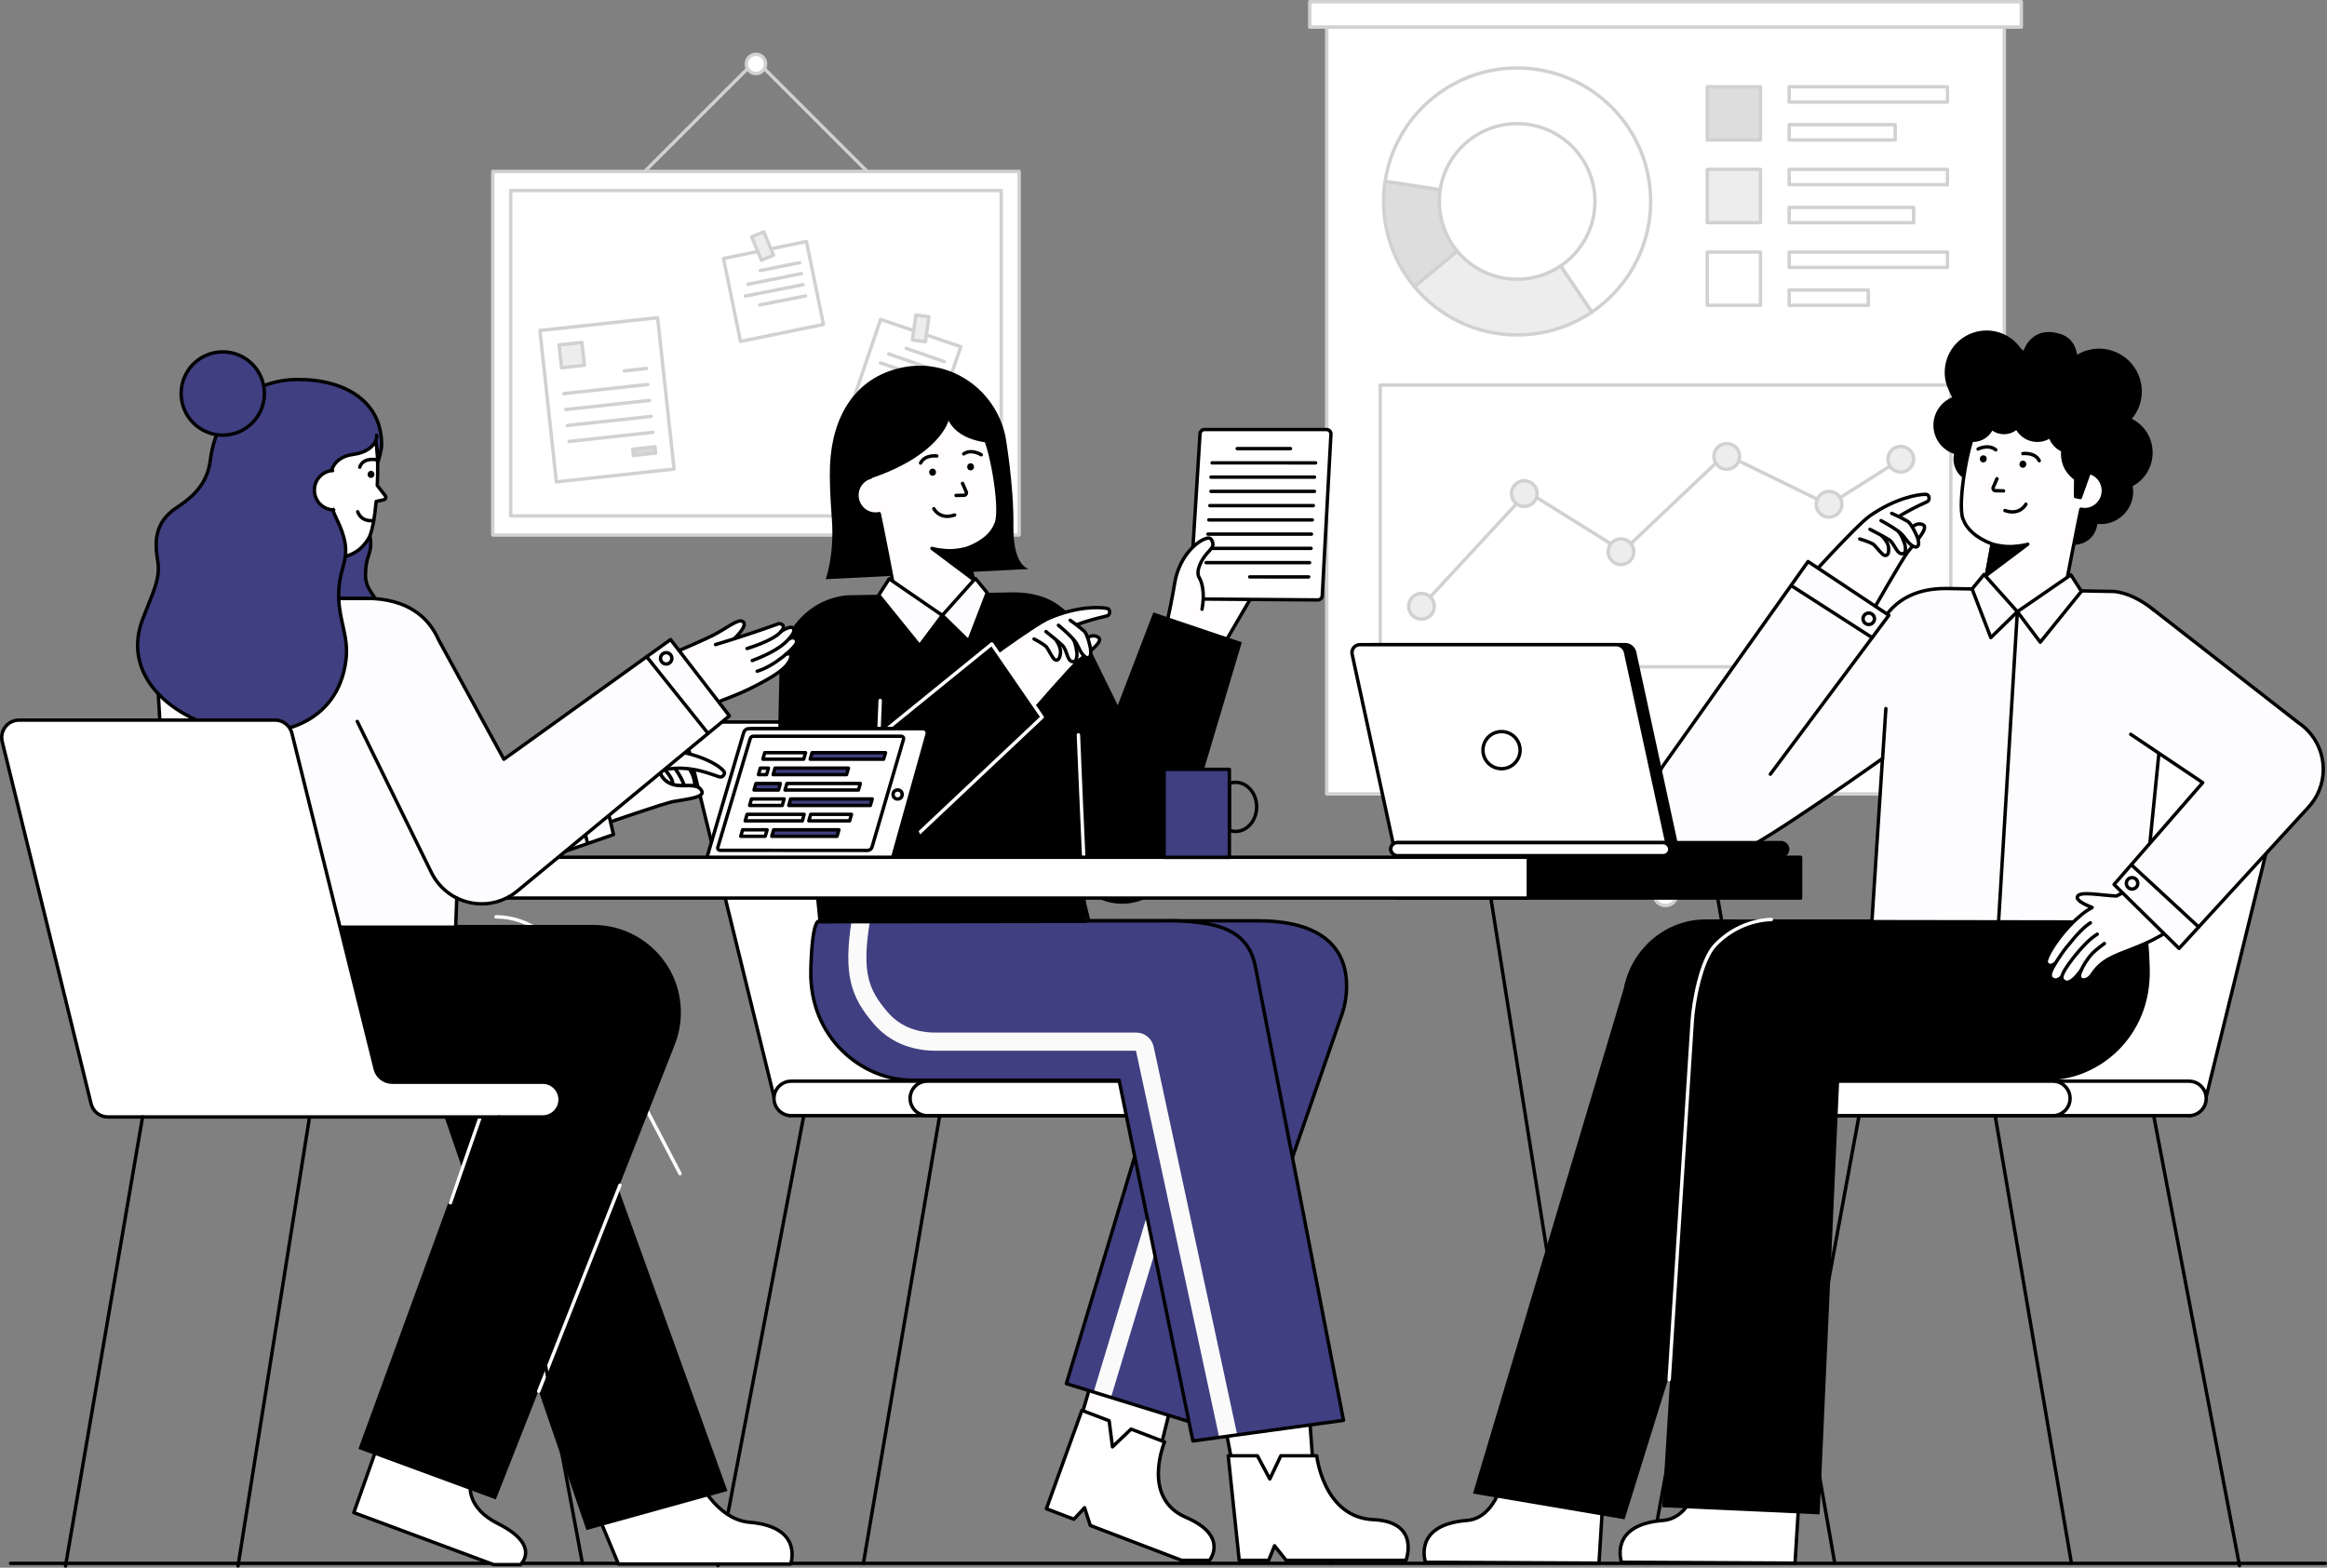
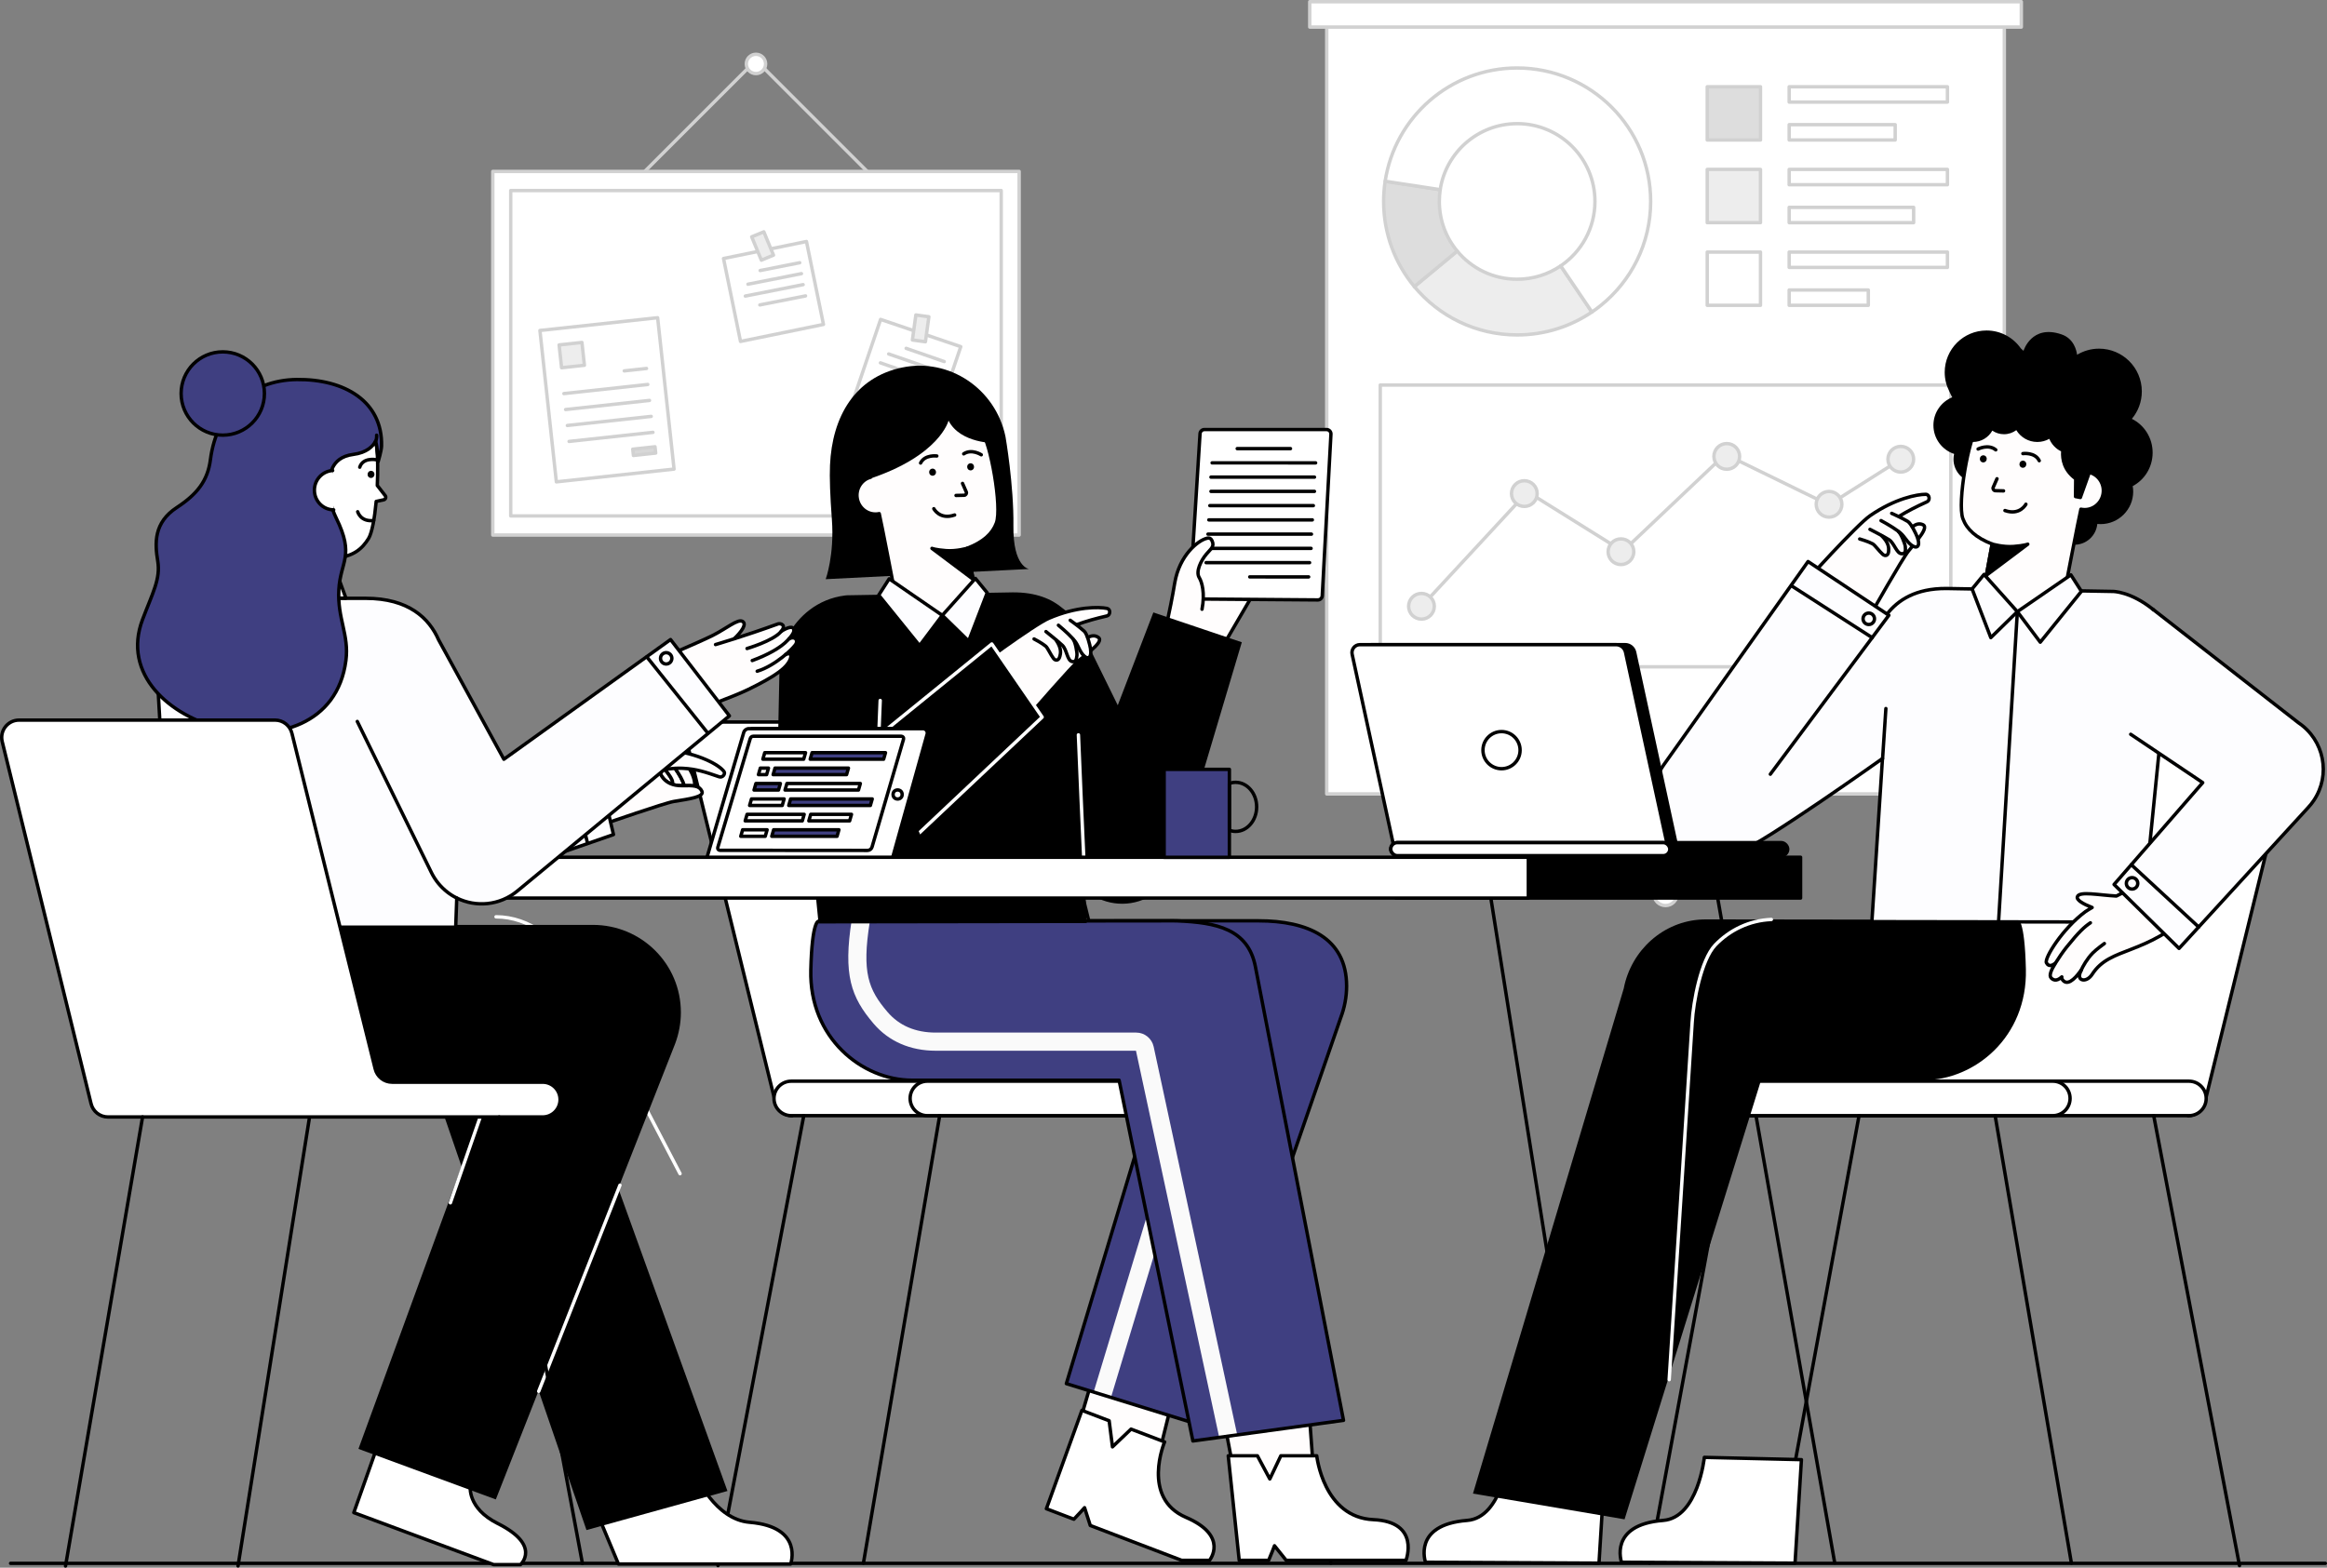
<svg xmlns="http://www.w3.org/2000/svg" id="Layer_2" data-name="Layer 2" viewBox="0 0 1025.744 691.221" style="width: 100%; height: 100%;">
  <rect x="0" y="0" width="1025.744" height="691.221" fill="#808080" stroke="none" />
  <g id="Layer_1-2" data-name="Layer 1">
    <g>
      <g>
        <rect id="a_12_a" x="584.824" y="10.199" width="298.689" height="339.853" fill="#fff" stroke="#d1d1d1" stroke-linecap="round" stroke-linejoin="round" stroke-width="1.5" />
        <rect id="a_12_a-2" data-name="a_12_a" x="577.336" y=".75" width="313.665" height="11.18" fill="#fff" stroke="#d1d1d1" stroke-linecap="round" stroke-linejoin="round" stroke-width="1.5" />
        <line id="a_12_st" x1="734.169" y1="350.052" x2="734.169" y2="394.145" fill="#fff" stroke="#d1d1d1" stroke-linecap="round" stroke-linejoin="round" stroke-width="1.5" />
        <circle id="a_12_a-3" data-name="a_12_a" cx="734.169" cy="394.145" r="5.125" fill="#fff" stroke="#d1d1d1" stroke-linecap="round" stroke-linejoin="round" stroke-width="1.5" />
        <g id="a_12_gr">
          <path id="a_12_gr_bl" d="m701.718,137.571c-9.409,6.383-20.757,10.101-32.97,10.101-18.23,0-34.521-8.294-45.307-21.31l18.901-15.661c6.293,7.588,15.786,12.414,26.406,12.414,7.117,0,13.736-2.174,19.213-5.892l13.757,20.348Z" fill="#ededed" stroke="#d1d1d1" stroke-linecap="round" stroke-linejoin="round" stroke-width="1.5" />
          <path id="a_12_gr_a" d="m642.342,110.702l-18.901,15.661c-8.454-10.184-13.535-23.27-13.535-37.546,0-3.026.228-6.003.672-8.903l24.267,3.718c-.256,1.689-.388,3.42-.388,5.186,0,8.322,2.956,15.952,7.886,21.885Z" fill="#ddd" stroke="#d1d1d1" stroke-linecap="round" stroke-linejoin="round" stroke-width="1.5" />
          <path d="m727.61,88.817c0,9.27-2.15,18.05-5.97,25.84-3.82,7.8-9.31,14.63-16.01,20.02-1.26,1.02-2.56,1.99-3.9,2.89h-.01l-13.76-20.34c.05-.02.09-.06.13-.09,9.04-6.18,14.96-16.55,14.96-28.32,0-9.47-3.84-18.05-10.04-24.25-6.21-6.21-14.79-10.05-24.26-10.05v.01c-17.17,0-31.4,12.63-33.91,29.1l-24.26-3.71c4.29-28.28,28.7-49.94,58.17-49.94,32.51,0,58.86,26.34,58.86,58.84Z" fill="#fff" stroke="#d1d1d1" stroke-linecap="round" stroke-linejoin="round" stroke-width="1.5" />
        </g>
        <rect id="a_12_a-4" data-name="a_12_a" x="752.55" y="38.254" width="23.474" height="23.474" fill="#ddd" stroke="#d1d1d1" stroke-linecap="round" stroke-linejoin="round" stroke-width="1.5" />
        <rect id="a_12_a-5" data-name="a_12_a" x="752.55" y="74.699" width="23.474" height="23.474" fill="#ededed" stroke="#d1d1d1" stroke-linecap="round" stroke-linejoin="round" stroke-width="1.5" />
        <rect id="a_12_bl" x="752.55" y="111.144" width="23.474" height="23.474" fill="#fff" stroke="#d1d1d1" stroke-linecap="round" stroke-linejoin="round" stroke-width="1.5" />
        <rect id="a_12_a-6" data-name="a_12_a" x="788.67" y="38.254" width="69.762" height="6.754" fill="#fff" stroke="#d1d1d1" stroke-linecap="round" stroke-linejoin="round" stroke-width="1.5" />
        <rect id="a_12_a-7" data-name="a_12_a" x="788.67" y="54.974" width="46.734" height="6.754" fill="#fff" stroke="#d1d1d1" stroke-linecap="round" stroke-linejoin="round" stroke-width="1.5" />
        <rect id="a_12_a-8" data-name="a_12_a" x="788.67" y="74.699" width="69.762" height="6.754" fill="#fff" stroke="#d1d1d1" stroke-linecap="round" stroke-linejoin="round" stroke-width="1.5" />
        <rect id="a_12_a-9" data-name="a_12_a" x="788.67" y="91.419" width="54.861" height="6.754" fill="#fff" stroke="#d1d1d1" stroke-linecap="round" stroke-linejoin="round" stroke-width="1.5" />
        <rect id="a_12_a-10" data-name="a_12_a" x="788.67" y="111.144" width="69.762" height="6.754" fill="#fff" stroke="#d1d1d1" stroke-linecap="round" stroke-linejoin="round" stroke-width="1.5" />
        <rect id="a_12_a-11" data-name="a_12_a" x="788.67" y="127.864" width="34.881" height="6.754" fill="#fff" stroke="#d1d1d1" stroke-linecap="round" stroke-linejoin="round" stroke-width="1.5" />
        <rect id="a_12_a-12" data-name="a_12_a" x="608.417" y="169.763" width="251.504" height="124.255" fill="#fff" stroke="#d1d1d1" stroke-linecap="round" stroke-linejoin="round" stroke-width="1.5" />
        <g id="a_12_gr-2" data-name="a_12_gr">
          <polyline id="a_12_gr_st" points="837.869 202.484 806.15 222.6 760.445 200.298 715.341 243.056 673.348 216.857 626.584 267.371" fill="#fff" stroke="#d1d1d1" stroke-linecap="round" stroke-linejoin="round" stroke-width="1.5" />
          <circle id="a_12_gr_a-2" data-name="a_12_gr_a" cx="626.584" cy="267.316" r="5.663" fill="#ededed" stroke="#d1d1d1" stroke-linecap="round" stroke-linejoin="round" stroke-width="1.5" />
          <circle id="a_12_gr_a-3" data-name="a_12_gr_a" cx="671.923" cy="217.626" r="5.663" fill="#ededed" stroke="#d1d1d1" stroke-linecap="round" stroke-linejoin="round" stroke-width="1.5" />
          <circle id="a_12_gr_a-4" data-name="a_12_gr_a" cx="714.52" cy="243.26" r="5.663" fill="#ededed" stroke="#d1d1d1" stroke-linecap="round" stroke-linejoin="round" stroke-width="1.5" />
          <circle id="a_12_gr_a-5" data-name="a_12_gr_a" cx="761.157" cy="201.24" r="5.663" fill="#ededed" stroke="#d1d1d1" stroke-linecap="round" stroke-linejoin="round" stroke-width="1.5" />
          <circle id="a_12_gr_a-6" data-name="a_12_gr_a" cx="806.244" cy="222.347" r="5.663" fill="#ededed" stroke="#d1d1d1" stroke-linecap="round" stroke-linejoin="round" stroke-width="1.5" />
          <circle id="a_12_gr_a-7" data-name="a_12_gr_a" cx="837.869" cy="202.484" r="5.663" fill="#ededed" stroke="#d1d1d1" stroke-linecap="round" stroke-linejoin="round" stroke-width="1.5" />
        </g>
      </g>
      <g>
        <polyline points="387.371 80.689 333.229 26.547 279.087 80.689" fill="none" stroke="#d1d1d1" stroke-linecap="round" stroke-linejoin="round" stroke-width="1.5" />
        <rect x="217.227" y="75.584" width="232.005" height="160.321" transform="translate(666.459 311.489) rotate(-180)" fill="#fff" stroke="#d1d1d1" stroke-linecap="round" stroke-linejoin="round" stroke-width="1.5" />
        <rect x="225.127" y="84.013" width="216.205" height="143.463" transform="translate(666.459 311.489) rotate(-180)" fill="#fff" stroke="#d1d1d1" stroke-linecap="round" stroke-linejoin="round" stroke-width="1.5" />
        <g>
          <rect x="322.294" y="109.847" width="37.324" height="37.324" transform="translate(700.766 185.973) rotate(168.422)" fill="#fff" stroke="#d1d1d1" stroke-linecap="round" stroke-linejoin="round" stroke-width="1.5" />
          <g>
            <line x1="352.518" y1="115.837" x2="335.082" y2="119.282" stroke="#d1d1d1" stroke-linecap="round" stroke-linejoin="round" stroke-width="1.5" />
            <line x1="353.281" y1="120.654" x2="329.7" y2="125.313" stroke="#d1d1d1" stroke-linecap="round" stroke-linejoin="round" stroke-width="1.5" />
            <line x1="354.02" y1="125.503" x2="328.533" y2="130.538" stroke="#d1d1d1" stroke-linecap="round" stroke-linejoin="round" stroke-width="1.5" />
            <line x1="355.088" y1="130.47" x2="334.941" y2="134.45" stroke="#d1d1d1" stroke-linecap="round" stroke-linejoin="round" stroke-width="1.5" />
          </g>
          <rect x="333.261" y="102.89" width="5.786" height="11.135" transform="translate(688.23 80.102) rotate(157.513)" fill="#ededed" stroke="#d1d1d1" stroke-linecap="round" stroke-linejoin="round" stroke-width="1.5" />
        </g>
        <g>
          <rect x="381.171" y="145.851" width="37.324" height="37.324" transform="translate(725.449 448.95) rotate(-161.226)" fill="#fff" stroke="#d1d1d1" stroke-linecap="round" stroke-linejoin="round" stroke-width="1.5" />
          <g>
            <line x1="416.213" y1="159.419" x2="399.427" y2="153.582" stroke="#d1d1d1" stroke-linecap="round" stroke-linejoin="round" stroke-width="1.5" />
            <line x1="414.438" y1="163.962" x2="391.734" y2="156.067" stroke="#d1d1d1" stroke-linecap="round" stroke-linejoin="round" stroke-width="1.5" />
            <line x1="412.626" y1="168.52" x2="388.088" y2="159.986" stroke="#d1d1d1" stroke-linecap="round" stroke-linejoin="round" stroke-width="1.5" />
            <line x1="411.037" y1="173.345" x2="391.64" y2="166.6" stroke="#d1d1d1" stroke-linecap="round" stroke-linejoin="round" stroke-width="1.5" />
          </g>
          <rect x="402.928" y="139.215" width="5.786" height="11.135" transform="translate(788.012 343.735) rotate(-172.135)" fill="#ededed" stroke="#d1d1d1" stroke-linecap="round" stroke-linejoin="round" stroke-width="1.5" />
        </g>
        <g>
          <rect x="241.469" y="142.704" width="52.19" height="67.134" transform="translate(552.577 322.661) rotate(173.809)" fill="#fff" stroke="#d1d1d1" stroke-linecap="round" stroke-linejoin="round" stroke-width="1.5" />
          <line x1="284.988" y1="162.465" x2="275.173" y2="163.529" fill="#fff" stroke="#d1d1d1" stroke-linecap="round" stroke-linejoin="round" stroke-width="1.5" />
          <line x1="285.535" y1="169.522" x2="248.565" y2="173.533" fill="#fff" stroke="#d1d1d1" stroke-linecap="round" stroke-linejoin="round" stroke-width="1.5" />
          <line x1="286.298" y1="176.556" x2="249.328" y2="180.567" fill="#fff" stroke="#d1d1d1" stroke-linecap="round" stroke-linejoin="round" stroke-width="1.5" />
          <line x1="287.061" y1="183.591" x2="250.091" y2="187.601" fill="#fff" stroke="#d1d1d1" stroke-linecap="round" stroke-linejoin="round" stroke-width="1.5" />
          <line x1="287.824" y1="190.625" x2="250.854" y2="194.635" fill="#fff" stroke="#d1d1d1" stroke-linecap="round" stroke-linejoin="round" stroke-width="1.5" />
          <rect x="246.972" y="151.504" width="10.119" height="10.119" transform="translate(519.478 285.036) rotate(173.809)" fill="#ededed" stroke="#d1d1d1" stroke-linecap="round" stroke-linejoin="round" stroke-width="1.5" />
          <rect x="279.039" y="197.505" width="9.873" height="2.797" transform="translate(587.744 366.024) rotate(173.809)" fill="#d8d8d8" stroke="#d1d1d1" stroke-linecap="round" stroke-linejoin="round" stroke-width="1.5" />
        </g>
        <circle cx="333.229" cy="28.186" r="4.254" fill="#fff" stroke="#d1d1d1" stroke-linecap="round" stroke-linejoin="round" stroke-width="1.5" />
      </g>
      <g>
        <line x1="550.243" y1="491.911" x2="586.631" y2="689.205" fill="#fff" stroke="#000" stroke-linecap="round" stroke-linejoin="round" stroke-width="1.5" />
        <line x1="4.673" y1="689.299" x2="1024.994" y2="689.299" fill="none" stroke="#000" stroke-linecap="round" stroke-linejoin="round" stroke-width="1.5" />
        <line x1="757.278" y1="396.667" x2="808.741" y2="689.094" fill="none" stroke="#000" stroke-linecap="round" stroke-linejoin="round" stroke-width="1.5" />
        <path d="m503.412,476.705c-3.537,0-6.606-2.438-7.406-5.883l-36.371-146.596c-.8-3.445-3.87-5.883-7.406-5.883h-141.902c-4.89,0-8.508,4.549-7.409,9.313l38.853,158.362c.796,3.45,3.868,5.894,7.409,5.894" fill="#fff" stroke="#000" stroke-linecap="round" stroke-linejoin="round" stroke-width="1.5" />
        <path d="m348.783,476.705h210.469c4.199,0,7.603,3.404,7.603,7.603,0,4.199-3.404,7.603-7.603,7.603h-.397s-209.676,0-209.676,0h-.396c-4.199,0-7.604-3.404-7.604-7.603,0-4.199,3.404-7.603,7.604-7.603Z" fill="#fff" stroke="#000" stroke-linecap="round" stroke-linejoin="round" stroke-width="1.5" />
        <path d="m408.783,476.705h150.469c4.199,0,7.603,3.404,7.603,7.603,0,4.199-3.404,7.603-7.603,7.603h-.397s-149.676,0-149.676,0h-.396c-4.199,0-7.604-3.404-7.604-7.603,0-4.199,3.404-7.603,7.604-7.603Z" fill="#fff" stroke="#000" stroke-linecap="round" stroke-linejoin="round" stroke-width="1.5" />
        <line x1="354.312" y1="491.911" x2="316.493" y2="690.291" fill="#fff" stroke="#000" stroke-linecap="round" stroke-linejoin="round" stroke-width="1.5" />
        <g>
          <polygon id="sk" points="575.573 602.104 579.79 659.496 545.877 659.496 535.316 603.806 575.573 602.104" fill="#fffdfd" stroke="#000" stroke-linecap="round" stroke-linejoin="round" stroke-width="1.5" />
          <polygon id="sk-2" data-name="sk" points="482.92 603.147 473.051 636.8 508.268 651.669 518.138 611.816 482.92 603.147" fill="#fffdfd" stroke="#000" stroke-linecap="round" stroke-linejoin="round" stroke-width="1.5" />
          <path id="b" d="m546.241,687.971h12.98c1.259-2.91,2.582-6.431,2.582-6.431l5.145,6.431h52.813s6.512-17.017-14.356-17.936c-22.055-.971-24.983-28.164-24.983-28.164h-15.828s-4.856,10.228-4.856,10.228l-5.473-10.228h-12.855s4.83,46.1,4.83,46.1Z" fill="#fff" stroke="#000" stroke-linecap="round" stroke-linejoin="round" stroke-width="1.5" />
          <path id="b-2" data-name="b" d="m470.051,610.061l40.269-133.779h-75.632c-22.171,0-40.136-17.975-40.136-40.146s17.965-30.136,40.136-30.136h120.109c21.415,0,38.789,7.365,38.789,28.789,0,4.816-.94,9.564-2.548,13.818l-62.088,179.697-58.899-18.244Z" fill="#3f3f81" />
          <polygon id="st" points="489.828 615.78 528.279 488.634 520.584 486.444 482.134 613.591 489.828 615.78" fill="#fafafa" />
          <path id="st-2" data-name="st" d="m470.051,610.061l40.269-133.779h-75.632c-22.171,0-40.136-17.975-40.136-40.146s17.965-30.136,40.136-30.136h120.109c21.415,0,38.789,7.365,38.789,28.789,0,4.816-.94,9.564-2.548,13.818l-62.088,179.697-58.899-18.244Z" fill="none" stroke="#000" stroke-linecap="round" stroke-linejoin="round" stroke-width="1.5" />
          <path id="b-3" data-name="b" d="m525.829,635.347l-32.534-159.066h-91.232c-22.171,0-45.361-18.766-44.653-48.573.526-22.155,3.428-21.535,3.428-21.535l156.576-.174c.531,0,1.06.011,1.586.032,17.032.696,31.162,3.475,34.383,20.215l38.835,200.006-66.388,9.094Z" fill="#3f3f81" />
          <path id="st-3" data-name="st" d="m537.484,634.019l7.836-1.611-36.785-170.918c-.775-3.613-3.991-6.211-7.652-6.211h-88.404c-8.954,0-16.112-3.062-21.275-9.1-8.509-9.951-11.3-17.489-7.858-39.384l-7.903-1.242c-3.81,24.243-.372,34.068,9.682,45.825,6.657,7.785,16.117,11.9,27.355,11.9h88.257s36.748,170.741,36.748,170.741Z" fill="#fafafa" />
          <path id="st-4" data-name="st" d="m525.829,635.347l-32.534-159.066h-91.232c-22.171,0-45.361-18.766-44.653-48.573.526-22.155,3.428-21.535,3.428-21.535l156.576-.174c.531,0,1.06.011,1.586.032,17.032.696,31.162,3.475,34.383,20.215l38.835,200.006-66.388,9.094Z" fill="none" stroke="#000" stroke-linecap="round" stroke-linejoin="round" stroke-width="1.5" />
          <path id="b-4" data-name="b" d="m461.245,665.218l12.128,4.627c2.213-2.27,4.704-5.088,4.704-5.088l2.514,7.842,40.288,15.371h12.276s8.794-10.694-10.391-18.954c-19.844-8.543-9.412-33.26-9.412-33.26l-14.789-5.642-8.183,7.826-1.467-11.507-12.01-4.582-15.658,43.367Z" fill="#fff" stroke="#000" stroke-linecap="round" stroke-linejoin="round" stroke-width="1.5" />
          <path d="m365.862,205.165c.948-21.588,11.025-38.763,31.765-43.114s41.151,9.267,45.587,30.416c0,0,3.738,21.421,3.502,39.445-.236,18.024,6.856,18.97,6.856,18.97l-89.602,4.484s3.903-10.599,2.721-26.382q-1.182-15.783-.829-23.818Z" />
          <path id="h" d="m387.409,226.51c-4.403.844-8.662-2.107-9.514-6.592-.815-4.292,1.791-8.425,5.876-9.514.284-15.059,9.912-28.339,25.028-31.238,11.366-2.18,16.678,3.162,23.955,11.3,3.851,4.306,9,33.186,6.46,40.14-1.699,4.65-5.697,8.365-12.817,11.11l3.12,16.797s4.322,15.945-13.402,18.745c-17.978,2.84-21.052-12.832-21.052-12.832,0,0-6.911-35.822-7.504-37.954-.051.011-.099.027-.151.037Z" fill="#fffdfd" stroke="#000" stroke-linecap="round" stroke-linejoin="round" stroke-width="1.5" />
          <path id="sh" d="m410.816,241.788l18.087,13.578-2.505-13.649s-4.689,1.425-9.357,1.073c-4.668-.352-6.225-1.002-6.225-1.002Z" stroke="#000" stroke-linecap="round" stroke-linejoin="round" stroke-width="1.5" />
          <path d="m418.116,185.449s-3.773,15.553-35.505,25.897l-4.06-28.568,51.717-10.5,8.478,23.087s-15.423.305-20.63-9.916Z" />
          <g id="eye">
            <path d="m412.589,208.254l-.015-.141c.008-.207-.035-.399-.129-.578-.06-.186-.164-.347-.31-.483-.136-.146-.297-.25-.483-.31-.179-.094-.371-.137-.578-.129l-.399.054c-.254.071-.475.2-.662.386l-.235.304c-.136.234-.204.486-.205.757l.015.141c-.008.207.035.399.129.578.06.186.164.347.31.483.136.146.297.25.483.31.179.094.371.137.578.129l.399-.054c.254-.071.475-.2.662-.386l.235-.304c.136-.234.204-.486.205-.757h0Z" />
          </g>
          <g id="eye-2" data-name="eye">
            <path d="m429.351,205.903l-.015-.141c.008-.207-.035-.399-.129-.578-.06-.186-.164-.347-.31-.483-.136-.146-.297-.25-.483-.31-.179-.094-.371-.137-.578-.129l-.399.054c-.254.071-.475.2-.662.386l-.235.304c-.136.234-.204.486-.205.757l.015.141c-.008.207.035.399.129.578.06.186.164.347.31.483.136.146.297.25.483.31.179.094.371.137.578.129l.399-.054c.254-.071.475-.2.662-.386l.235-.304c.136-.234.204-.486.205-.757h0Z" />
          </g>
          <path id="st-5" data-name="st" d="m424.285,213.145l1.639,3.737c.303.69-.189,1.468-.939,1.486l-3.565.084" fill="none" stroke="#000" stroke-linecap="round" stroke-linejoin="round" stroke-width="1.5" />
          <path id="st-6" data-name="st" d="m412.954,201.047s-5.298-.714-7.155,3.102" fill="none" stroke="#000" stroke-linecap="round" stroke-linejoin="round" stroke-width="1.5" />
          <path id="st-7" data-name="st" d="m411.632,224.296s2.599,5.071,9.171,2.766" fill="none" stroke="#000" stroke-linecap="round" stroke-linejoin="round" stroke-width="1.5" />
          <path id="st-8" data-name="st" d="m432.542,200.517s-4.201-2.751-7.73-.415" fill="none" stroke="#000" stroke-linecap="round" stroke-linejoin="round" stroke-width="1.5" />
          <g id="ha">
            <polygon id="sk-3" data-name="sk" points="537.177 288.045 553.233 260.546 522.746 255.366 518.051 281.722 537.177 288.045" fill="#fffdfd" stroke="#000" stroke-linecap="round" stroke-linejoin="round" stroke-width="1.5" />
            <path id="b-5" data-name="b" d="m524.558,262.04l4.419-70.833c.064-1.02.909-1.814,1.931-1.814h53.841c1.109,0,1.991.932,1.932,2.039l-3.833,71.251c-.056,1.032-.913,1.839-1.947,1.831l-54.426-.419c-1.11-.009-1.985-.947-1.916-2.055Z" fill="#fff" stroke="#000" stroke-linecap="round" stroke-linejoin="round" stroke-width="1.5" />
            <line id="st-9" data-name="st" x1="534.297" y1="204.083" x2="579.924" y2="204.084" fill="#feffff" stroke="#000" stroke-linecap="round" stroke-linejoin="round" stroke-width="1.5" />
            <line id="st-10" data-name="st" x1="545.369" y1="197.798" x2="568.851" y2="197.8" fill="#feffff" stroke="#000" stroke-linecap="round" stroke-linejoin="round" stroke-width="1.5" />
            <line id="st-11" data-name="st" x1="533.794" y1="210.367" x2="579.42" y2="210.369" fill="#feffff" stroke="#000" stroke-linecap="round" stroke-linejoin="round" stroke-width="1.5" />
            <line id="st-12" data-name="st" x1="533.794" y1="216.652" x2="579.42" y2="216.653" fill="#feffff" stroke="#000" stroke-linecap="round" stroke-linejoin="round" stroke-width="1.5" />
            <line id="st-13" data-name="st" x1="533.297" y1="222.936" x2="578.924" y2="222.938" fill="#feffff" stroke="#000" stroke-linecap="round" stroke-linejoin="round" stroke-width="1.5" />
            <line id="st-14" data-name="st" x1="532.855" y1="229.221" x2="578.482" y2="229.222" fill="#feffff" stroke="#000" stroke-linecap="round" stroke-linejoin="round" stroke-width="1.5" />
            <line id="st-15" data-name="st" x1="532.469" y1="235.505" x2="578.096" y2="235.507" fill="#feffff" stroke="#000" stroke-linecap="round" stroke-linejoin="round" stroke-width="1.5" />
            <line id="st-16" data-name="st" x1="532.297" y1="241.79" x2="577.924" y2="241.791" fill="#feffff" stroke="#000" stroke-linecap="round" stroke-linejoin="round" stroke-width="1.5" />
            <line id="st-17" data-name="st" x1="531.641" y1="248.074" x2="577.268" y2="248.076" fill="#feffff" stroke="#000" stroke-linecap="round" stroke-linejoin="round" stroke-width="1.5" />
            <line id="st-18" data-name="st" x1="550.888" y1="254.359" x2="576.854" y2="254.36" fill="#feffff" stroke="#000" stroke-linecap="round" stroke-linejoin="round" stroke-width="1.5" />
            <path id="sk-4" data-name="sk" d="m529.85,268.622c1.38-7.148-.054-12.041-1.225-13.946-1.656-2.694.793-7.549,3.11-10.312,2.123-2.531,3.722-3.338,2.511-5.988-.386-.845-.985-1.329-2.127-1.073-4.038.905-12.202,7.496-14.286,19.662-.542,3.165-1.102,6.375-1.724,9.434-3.09,15.189-3.729,17.183-3.729,17.183l23.462,7.466" fill="#fffdfd" stroke="#000" stroke-linecap="round" stroke-linejoin="round" stroke-width="1.5" />
          </g>
          <path id="bl" d="m359.533,394.156c.79,8,1.29,13.02,1.29,13.02l118.2-.18s-.27-5.93-.66-14.63c7.28,6.36,17.96,8.1,27.19,3.57,6.5-3.19,11.01-8.96,12.88-15.42l28.96-97.34-38.99-13.15-15.69,40.93-16.4-33.39c-1.89-3.85-4.63-7.01-7.88-9.36-4.78-4.07-11.68-7.09-22-7.03l-16.48.29c.29,4.75-14.577,9.855-14.577,9.855,0,0-20.474-7.755-20.733-9.225l-21.16.37s-.58.02-.93.08c-12.39,1.53-20.67,9.39-25.12,17.33-2.46,4.38-3.7,9.33-3.81,14.35l-1.49,71.65-.12.82c-.99,12.58,5.99,24.01,17.52,27.46Z" />
          <polygon id="b-6" data-name="b" points="391.951 255.206 387.339 262.408 405.348 284.68 415.376 271.321 391.951 255.206" fill="#fdfdff" stroke="#000" stroke-linecap="round" stroke-linejoin="round" stroke-width="1.5" />
          <polygon id="b-7" data-name="b" points="415.376 271.321 426.986 282.685 435.172 261.387 429.955 255.022 415.376 271.321" fill="#fdfdff" stroke="#000" stroke-linecap="round" stroke-linejoin="round" stroke-width="1.5" />
          <g id="ha-2" data-name="ha">
            <path id="sk-5" data-name="sk" d="m487.983,268.26c-3.652-.736-13.487-.871-25.641,4.345-6.618,2.84-33.562,22.789-39.129,26.933l31.258,15.014s18.022-20.824,21.229-23.433c.764-.622,1.515-1.229,2.242-1.821,1.569,1.389,3.07.877,2.85-2.383,3.065-2.669,4.876-4.788,3.352-5.869-1.422-1.009-2.843-.869-4.762.009-.439-1.216-.945-2.293-1.455-2.75-1.052-.942-2.338-1.963-3.464-2.821,4.362-1.603,8.17-2.681,13.492-3.914,1.471-.341,1.745-2.964.029-3.309Z" fill="#fffdfd" />
            <path id="st-19" data-name="st" d="m480.894,286.827c3.005-2.629,4.756-4.712,3.249-5.781-1.402-.995-2.803-.874-4.681-.029" fill="none" stroke="#000" stroke-linecap="round" stroke-linejoin="round" stroke-width="1.5" />
            <path id="st-20" data-name="st" d="m474.657,275.407c4.284-1.565,8.051-2.622,13.296-3.838,1.471-.341,1.745-2.964.029-3.309-3.652-.736-13.487-.871-25.641,4.345-6.618,2.84-33.562,22.789-39.129,26.933l31.258,15.014s18.022-20.824,21.229-23.433c.733-.596,1.456-1.18,2.154-1.749" fill="none" stroke="#000" stroke-linecap="round" stroke-linejoin="round" stroke-width="1.5" />
            <path id="st-21" data-name="st" d="m471.755,273.491s3.722,2.62,6.171,4.814c1.285,1.152,2.554,6.233,2.759,7.612.704,4.732-1.527,5.048-3.46,2.618-1.817-2.284-2.101-4.691-4.067-6.596" fill="none" stroke="#000" stroke-linecap="round" stroke-linejoin="round" stroke-width="1.5" />
            <path id="st-22" data-name="st" d="m466.555,275.673s4.081,3.373,6.3,5.86c1.149,1.288,1.983,6,1.869,7.39-.175,2.133-.716,3.119-2.21,2.742-2.132-.537-2.216-5.185-4.182-7.091-1.835-1.778-7.272-6.098-7.272-6.098" fill="none" stroke="#000" stroke-linecap="round" stroke-linejoin="round" stroke-width="1.5" />
            <path id="st-23" data-name="st" d="m465.565,282.274c2.609,3.926,1.891,6.005,1.62,7.128-.462,1.911-1.885,2.086-2.801.9-1.219-1.577-2.572-4.675-3.431-5.387-1.782-1.479-5.136-3.193-5.136-3.193" fill="none" stroke="#000" stroke-linecap="round" stroke-linejoin="round" stroke-width="1.5" />
          </g>
          <path id="bl-2" data-name="bl" d="m359.533,394.162c1.143.342,2.331.606,3.56.785,1.224.178,2.441.263,3.643.261,5.834-.009,11.405-2.445,15.65-6.446l76.995-72.574-22.194-32.248-67.99,55.205" />
          <path id="st-24" data-name="st" d="m359.533,394.162c1.143.342,2.331.606,3.56.785,1.224.178,2.441.263,3.643.261,5.834-.009,11.405-2.445,15.65-6.446l76.995-72.574-22.194-32.248-67.99,55.205" fill="none" stroke="#feffff" stroke-linecap="round" stroke-linejoin="round" stroke-width="1.5" />
          <line id="st-25" data-name="st" x1="387.376" y1="324.016" x2="387.991" y2="308.851" fill="none" stroke="#feffff" stroke-linecap="round" stroke-linejoin="round" stroke-width="1.5" />
          <path id="st-26" data-name="st" d="m475.366,324.016c.128,4.718,2.013,46.684,3.024,69.064" fill="none" stroke="#feffff" stroke-linecap="round" stroke-linejoin="round" stroke-width="1.5" />
        </g>
        <line x1="414.208" y1="491.911" x2="380.596" y2="689.205" fill="#fff" stroke="#000" stroke-linecap="round" stroke-linejoin="round" stroke-width="1.5" />
        <g>
          <path d="m810.259,476.705c3.537,0,6.606-2.438,7.406-5.883l36.371-146.596c.8-3.445,3.87-5.883,7.406-5.883h141.902c4.89,0,8.508,4.549,7.409,9.313l-38.853,158.362c-.796,3.45-3.868,5.894-7.409,5.894" fill="#fff" stroke="#000" stroke-linecap="round" stroke-linejoin="round" stroke-width="1.5" />
          <path d="m964.888,476.705h-210.469c-4.199,0-7.603,3.404-7.603,7.603s3.404,7.603,7.603,7.603h210.469c4.199,0,7.604-3.404,7.604-7.603s-3.404-7.603-7.604-7.603Z" fill="#fff" stroke="#000" stroke-linecap="round" stroke-linejoin="round" stroke-width="1.5" />
          <path d="m904.888,476.705h-150.469c-4.199,0-7.603,3.404-7.603,7.603s3.404,7.603,7.603,7.603h150.469c4.199,0,7.604-3.404,7.604-7.603s-3.404-7.603-7.604-7.603Z" fill="#fff" stroke="#000" stroke-linecap="round" stroke-linejoin="round" stroke-width="1.5" />
          <line x1="949.359" y1="491.911" x2="987.178" y2="690.291" fill="#fff" stroke="#000" stroke-linecap="round" stroke-linejoin="round" stroke-width="1.5" />
          <line x1="763.428" y1="491.911" x2="727.04" y2="689.205" fill="#fff" stroke="#000" stroke-linecap="round" stroke-linejoin="round" stroke-width="1.5" />
          <line x1="819.463" y1="491.911" x2="783.075" y2="689.205" fill="#fff" stroke="#000" stroke-linecap="round" stroke-linejoin="round" stroke-width="1.5" />
          <line x1="879.463" y1="491.911" x2="913.075" y2="689.205" fill="#fff" stroke="#000" stroke-linecap="round" stroke-linejoin="round" stroke-width="1.5" />
        </g>
        <line x1="377.772" y1="327.828" x2="379" y2="312.662" fill="none" stroke="#000" stroke-linecap="round" stroke-linejoin="round" stroke-width="1.5" />
        <g>
          <polygon points="399.109 355.76 409.673 378.299 388.673 378.299 390.673 366.299 399.109 355.76" stroke="#000" stroke-linecap="round" stroke-linejoin="round" stroke-width="1.5" />
          <path d="m314.302,376.722l15.352-53.733c.291-1.02,1.223-1.723,2.284-1.723h75.459c1.909,0,2.292,1.822,2.387,3.661l-15.431,54.842-.448.169-5.053.242" stroke="#000" stroke-linecap="round" stroke-linejoin="round" stroke-width="1.5" />
          <path d="m393.525,377.941l15.164-54.241c.342-1.223-.577-2.434-1.847-2.434h-76.732c-1.06,0-1.992.703-2.284,1.723l-17.153,58.311" fill="#fff" stroke="#000" stroke-linecap="round" stroke-linejoin="round" stroke-width="1.5" />
          <path d="m382.397,374.962c.926,0,1.741-.61,2.001-1.498l13.885-47.563c.183-.643-.3-1.281-.968-1.281h-65.253c-.625,0-1.174.412-1.349,1.012l-14.313,48.034c-.185.62.28,1.243.927,1.244l65.07.052Z" fill="#fff" stroke="#000" stroke-linecap="round" stroke-linejoin="round" stroke-width="1.5" />
          <circle cx="395.673" cy="350.299" r="2" fill="#fff" stroke="#000" stroke-linecap="round" stroke-linejoin="round" stroke-width="1.5" />
        </g>
        <rect x="615.298" y="377.973" width="178.394" height="17.992" stroke="#000" stroke-linecap="round" stroke-linejoin="round" stroke-width="1.5" />
        <line x1="657.278" y1="396.667" x2="703.741" y2="689.094" fill="none" stroke="#000" stroke-linecap="round" stroke-linejoin="round" stroke-width="1.5" />
        <rect x="35.298" y="377.973" width="638.394" height="17.992" fill="#fff" stroke="#000" stroke-linecap="round" stroke-linejoin="round" stroke-width="1.5" />
        <line x1="151.713" y1="396.667" x2="104.925" y2="690.443" fill="none" stroke="#000" stroke-linecap="round" stroke-linejoin="round" stroke-width="1.5" />
        <path d="m218.649,404.237c14.874,0,27.573,10.385,33.949,22.759l47.162,90.487" fill="none" stroke="#fff" stroke-linecap="round" stroke-linejoin="round" stroke-width="1.5" />
        <g>
          <rect x="513.147" y="339.223" width="28.767" height="38.79" fill="#3f3f81" stroke="#000" stroke-linecap="round" stroke-linejoin="round" stroke-width="1.5" />
          <path d="m553.934,355.758c0,5.98-4.152,10.823-9.276,10.823-.955,0-1.875-.168-2.744-.484v-20.678c.868-.311,1.789-.48,2.744-.48,5.124,0,9.276,4.843,9.276,10.819Z" fill="none" stroke="#000" stroke-linecap="round" stroke-linejoin="round" stroke-width="1.5" />
        </g>
        <g>
          <path id="b-8" data-name="b" d="m628.367,688.812l76.473.393,2.818-45.621-42.791-1.015s-2.795,26.605-18.146,27.8c-24.226,1.892-18.354,18.444-18.354,18.444Z" fill="#fff" stroke="#000" stroke-linecap="round" stroke-linejoin="round" stroke-width="1.5" />
          <path id="b-9" data-name="b" d="m714.78,688.812l76.473.393,2.818-45.621-42.791-1.015s-2.795,26.605-18.146,27.8c-24.226,1.892-18.354,18.444-18.354,18.444Z" fill="#fff" stroke="#000" stroke-linecap="round" stroke-linejoin="round" stroke-width="1.5" />
          <path id="bl-3" data-name="bl" d="m716.112,669.884l60.163-193.64h71.756c22.334,0,45.695-18.905,44.983-48.931-.53-22.318-3.453-21.767-3.453-21.767l-137.582-.176c-.535,0-1.068.011-1.598.033-17.157.701-31.392,13.575-34.636,30.437l-66.459,222.699,66.827,11.345Z" />
-           <path id="bl-4" data-name="bl" d="m802.089,667.701l8.64-191.456h91.904c22.334,0,45.695-18.905,44.983-48.931-.53-22.318-3.453-21.767-3.453-21.767l-157.73-.176c-.535,0-5.097.011-5.627.033-9.651.394-18.377,4.64-24.743,11.281-6.213,6.482-9.673,25.123-10.163,34.088l-13.196,213.789,69.385,3.14Z" />
          <path id="st-27" data-name="st" d="m780.806,405.404c-9.651.394-18.377,4.64-24.743,11.281-6.213,6.482-9.673,25.123-10.163,34.088l-10.125,157.523" fill="none" stroke="#feffff" stroke-linecap="round" stroke-linejoin="round" stroke-width="1.5" />
          <path id="hair" d="m948.883,199.591c0-6.576-3.743-12.241-9.155-14.921,2.738-3.273,4.389-7.486,4.389-12.086,0-10.414-8.442-18.857-18.857-18.857-3.544,0-6.848.996-9.681,2.697-.237-1.858-1.382-7.11-6.827-8.982-13.262-4.559-16.784,7.253-16.784,7.253,0,0-.419-.432-1.182-1.08-3.334-4.771-8.857-7.899-15.119-7.899-10.185,0-18.442,8.257-18.442,18.442,0,2.994.729,5.812,1.995,8.312.487,1.151.976,2.074,1.333,2.693-4.868,1.986-8.302,6.76-8.302,12.342,0,5.887,3.82,10.873,9.113,12.639-.172.745-.272,1.518-.272,2.315,0,5.665,4.592,10.257,10.257,10.257s10.257-4.592,10.257-10.257c0-2.798-1.123-5.331-2.939-7.182,1.06-.469,1.696-.796,1.696-.796l33.8,14.04c-1.622,2.326-2.58,5.15-2.58,8.201,0,1.212.167,2.383.449,3.507-4.438,1.074-7.738,5.062-7.738,9.829,0,5.592,4.533,10.124,10.124,10.124,5.268,0,9.593-4.025,10.076-9.167.479.048.964.073,1.455.073,7.935,0,14.367-6.432,14.367-14.367,0-.818-.084-1.614-.215-2.394,5.21-2.752,8.78-8.311,8.78-14.735Z" />
          <path id="h-2" data-name="h" d="m917.422,224.552c4.435.851,8.726-2.122,9.584-6.64.821-4.324-1.805-8.487-5.919-9.584-.286-15.17-9.985-28.548-25.213-31.469-11.449-2.196-16.801,3.185-24.131,11.384-3.879,4.338-9.067,33.43-6.508,40.436,1.711,4.685,5.739,8.427,12.911,11.192l-3.143,16.921s-4.354,16.062,13.501,18.883c18.11,2.861,21.207-12.926,21.207-12.926,0,0,6.961-36.086,7.559-38.234.051.011.1.027.152.037Z" fill="#fffdfd" stroke="#000" stroke-linecap="round" stroke-linejoin="round" stroke-width="1.5" />
          <path id="sh-2" data-name="sh" d="m893.842,239.942l-18.22,13.678,2.524-13.75s4.724,1.436,9.426,1.081c4.702-.354,6.271-1.009,6.271-1.009Z" stroke="#000" stroke-linecap="round" stroke-linejoin="round" stroke-width="1.5" />
          <path id="hair-2" data-name="hair" d="m924.082,187.801c-.632-4.691-4.375-8.506-9.054-9.221-2.552-.39-4.962.121-6.979,1.249-1.64-3.91-5.503-6.656-10.008-6.656-3.021,0-5.752,1.237-7.719,3.229-1.677-1.974-4.173-3.229-6.966-3.229-3.23,0-6.063,1.68-7.689,4.21-1.665-1.292-3.752-2.065-6.025-2.054-5.192.024-9.578,4.305-9.721,9.495-.152,5.523,4.279,10.048,9.768,10.048,3.663,0,6.851-2.019,8.524-5.002,1.466,1,3.236,1.586,5.144,1.586,2.035,0,3.908-.673,5.427-1.797,1.905,3.122,5.333,5.213,9.257,5.213,1.92,0,3.721-.504,5.285-1.379,1.008,2.403,2.862,4.358,5.183,5.514-.233,3.656.648,8.573,5.706,12.435l-.072,7.494c-.003.363.254.677.61.745l2.114.403c.364.069.724-.137.848-.485l4.269-11.958-.185-11.567c1.773-2.213,2.704-5.131,2.281-8.272Z" />
          <g id="eye-3" data-name="eye">
            <path d="m893.181,204.75l.015-.142c.008-.207-.035-.399-.129-.578-.06-.186-.164-.347-.31-.483-.136-.146-.297-.25-.483-.31-.179-.094-.371-.137-.578-.129l-.399.054c-.254.071-.475.2-.662.386l-.235.304c-.136.234-.204.486-.205.757l-.015.142c-.008.207.035.399.129.578.06.186.164.347.31.483.136.146.297.25.483.31.179.094.371.137.578.129l.399-.054c.254-.071.475-.2.662-.386l.235-.304c.136-.234.204-.486.205-.757h0Z" />
          </g>
          <g id="eye-4" data-name="eye">
            <path d="m875.732,202.385l.015-.142c.008-.207-.035-.399-.129-.578-.06-.186-.164-.347-.31-.483-.136-.146-.297-.25-.483-.31-.179-.094-.371-.137-.578-.129l-.399.054c-.254.071-.475.2-.662.386l-.235.304c-.136.234-.204.486-.205.757l-.015.142c-.008.207.035.399.129.578.06.186.164.347.31.483.136.146.297.25.483.31.179.094.371.137.578.129l.399-.054c.254-.071.475-.2.662-.386l.235-.304c.136-.234.204-.486.205-.757h0Z" />
          </g>
          <path id="st-28" data-name="st" d="m880.275,211.088l-1.652,3.765c-.305.695.19,1.479.946,1.497l3.591.084" fill="none" stroke="#000" stroke-linecap="round" stroke-linejoin="round" stroke-width="1.5" />
          <path id="st-29" data-name="st" d="m891.689,199.995s5.337-.719,7.208,3.125" fill="none" stroke="#000" stroke-linecap="round" stroke-linejoin="round" stroke-width="1.5" />
          <path id="st-30" data-name="st" d="m893.021,222.321s-2.618,5.108-9.239,2.786" fill="none" stroke="#000" stroke-linecap="round" stroke-linejoin="round" stroke-width="1.5" />
          <path id="st-31" data-name="st" d="m871.946,197.98s4.487-2.335,7.79.361" fill="none" stroke="#000" stroke-linecap="round" stroke-linejoin="round" stroke-width="1.5" />
          <g id="ha-3" data-name="ha">
            <path id="sk-6" data-name="sk" d="m848.841,217.953c-3.753,0-13.492,1.823-24.457,9.393-5.97,4.122-28.608,29.182-33.282,34.383l33.855,8.607s13.654-24.151,16.301-27.365c.631-.766,1.252-1.515,1.852-2.245,1.826,1.06,3.207.255,2.34-2.921,2.495-3.245,3.862-5.698,2.142-6.463-1.605-.713-2.981-.293-4.701.956-.676-1.114-1.39-2.077-1.984-2.426-1.226-.721-2.699-1.473-3.982-2.096,3.989-2.451,7.535-4.273,12.545-6.55,1.385-.63,1.133-3.274-.63-3.274Z" fill="#fffdfd" />
            <path id="st-32" data-name="st" d="m845.535,237.699c2.445-3.194,3.759-5.599,2.058-6.356-1.583-.704-2.942-.306-4.629.903" fill="none" stroke="#000" stroke-linecap="round" stroke-linejoin="round" stroke-width="1.5" />
            <path id="st-33" data-name="st" d="m837.104,227.663c3.919-2.398,7.429-4.191,12.367-6.436,1.385-.63,1.133-3.274-.63-3.274-3.753,0-13.492,1.823-24.457,9.393-5.97,4.122-28.608,29.182-33.282,34.383l33.855,8.607s13.654-24.151,16.301-27.365c.605-.734,1.203-1.455,1.779-2.156" fill="none" stroke="#000" stroke-linecap="round" stroke-linejoin="round" stroke-width="1.5" />
            <path id="st-34" data-name="st" d="m833.857,226.348s4.197,1.847,7.052,3.526c1.498.881,3.762,5.647,4.239,6.968,1.637,4.533-.504,5.289-2.896,3.274-2.249-1.894-3.008-4.214-5.329-5.705" fill="none" stroke="#000" stroke-linecap="round" stroke-linejoin="round" stroke-width="1.5" />
            <path id="st-35" data-name="st" d="m829.156,229.538s4.701,2.518,7.387,4.533c1.391,1.043,3.152,5.531,3.316,6.926.252,2.141-.087,3.223-1.637,3.148-2.213-.106-3.22-4.68-5.541-6.17-2.166-1.391-8.395-4.575-8.395-4.575" fill="none" stroke="#000" stroke-linecap="round" stroke-linejoin="round" stroke-width="1.5" />
            <path id="st-36" data-name="st" d="m829.491,236.253c3.358,3.358,3.062,5.554,3.018,6.717-.076,1.979-1.446,2.435-2.587,1.446-1.518-1.315-3.471-4.104-4.46-4.637-2.055-1.106-5.708-2.131-5.708-2.131" fill="none" stroke="#000" stroke-linecap="round" stroke-linejoin="round" stroke-width="1.5" />
          </g>
          <path id="sk-7" data-name="sk" d="m951.649,332.104c-1.35,13.307-7.042,70.395-7.042,70.395-.262,2.589-.403,4.05-.403,4.05l-119.071-.181,4.664-71.916s-52.434,37.283-62.588,40.849c-13.176,4.644-28.791.967-35.459-11.323-4.765-8.784-3.768-19.17,1.672-26.806l63.565-89.585,34.895,23.2.01-.161c4.735-5.984,12.451-11.222,26.071-11.152l16.601.292,14.684,9.928,20.886-9.293,21.316.373s7.968-.453,17.689,7.999c4.614,3.576,2.508,63.333,2.508,63.333Z" fill="#fdfdff" />
          <path id="st-37" data-name="st" d="m951.649,332.104c-1.35,13.307-7.042,70.395-7.042,70.395-.262,2.589-.403,4.05-.403,4.05l-119.071-.181,4.664-71.916s-52.434,37.283-62.588,40.849c-13.176,4.644-28.791.967-35.459-11.323-4.765-8.784-3.768-19.17,1.672-26.806l63.565-89.585,34.895,23.19v.01l.735.484-52.252,70.083m129.769-80.952l21.316.373c.04,0,7.837.01,17.689,7.999,5.651,6.729,2.508,63.333,2.508,63.333m-121.851,2.347s-52.434,37.283-62.588,40.849c-13.176,4.644-28.791.967-35.459-11.323-4.765-8.784-3.768-19.17,1.672-26.806l63.565-89.585,34.895,23.2v-.01l.01-.151c4.735-5.984,12.451-11.222,26.071-11.152l16.601.292" fill="none" stroke="#000" stroke-linecap="round" stroke-linejoin="round" stroke-width="1.5" />
          <g id="ha-4" data-name="ha">
            <path id="sk-8" data-name="sk" d="m942.712,390.534l-6.557,2.887-3.251,1.654c-7.741-.393-16.283-2.247-17.191.271-.54,1.498,2.633,3.278,6.499,4.779,0,0-2.368,1.387-2.879,1.764-10.193,7.518-18.268,20.641-17.266,22.624.474.937,1.396,1.578,2.826.886.37-.179.746-.415,1.122-.677-1.875,2.979-2.936,5.441-1.821,6.536,1.475,1.448,3.046.916,4.658-.545-.067.399-.042.725.096.955,2.042,3.387,5.46.169,7.938-3.267.121-.167.295-.383.492-.62-.415.922-.672,1.672-.738,2.111-.402,2.711,3.316,3.213,5.601-.323,8.099-12.535,23.34-7.675,45.232-28.367l-24.76-10.67Z" fill="#fffdfd" stroke="#000" stroke-linecap="round" stroke-linejoin="round" stroke-width="1.5" />
            <path id="st-38" data-name="st" d="m906.147,424.509c1.383-2.171,3.042-4.706,4.871-6.975,5.412-6.716,7.704-8.809,10.434-10.659" fill="#fff" stroke="#000" stroke-linecap="round" stroke-linejoin="round" stroke-width="1.5" />
-             <path id="st-39" data-name="st" d="m924.475,411.887s-1.102.649-3.099,2.302c-3.405,2.818-12.382,13.401-12.559,16.81" fill="#fff" stroke="#000" stroke-linecap="round" stroke-linejoin="round" stroke-width="1.5" />
            <path id="st-40" data-name="st" d="m927.616,416.021s-3.533,2.527-5.125,4.163c-2.477,2.547-4.371,5.837-5.277,7.969" fill="#fff" stroke="#000" stroke-linecap="round" stroke-linejoin="round" stroke-width="1.5" />
          </g>
          <path id="b-10" data-name="b" d="m939.217,323.759l31.743,21.311-39.078,44.911,28.645,28.186,56.906-62.11c.86-.93,1.756-2.037,2.484-3.122,7.596-11.315,4.582-26.646-6.733-34.242l-64.238-50.092" fill="#fdfdff" />
          <path id="st-41" data-name="st" d="m939.217,323.759l31.743,21.311-39.078,44.911,28.645,28.186,56.906-62.11c.86-.93,1.756-2.037,2.484-3.122,7.596-11.315,4.582-26.646-6.733-34.242l-64.238-50.092" fill="none" stroke="#000" stroke-linecap="round" stroke-linejoin="round" stroke-width="1.5" />
          <line id="st-42" data-name="st" x1="829.85" y1="334.458" x2="831.298" y2="312.411" fill="#fff" stroke="#000" stroke-linecap="round" stroke-linejoin="round" stroke-width="1.5" />
          <polygon id="b-11" data-name="b" points="912.846 253.459 917.493 260.714 899.351 283.151 889.249 269.693 912.846 253.459" fill="#fdfdff" stroke="#000" stroke-linecap="round" stroke-linejoin="round" stroke-width="1.5" />
          <polygon id="b-12" data-name="b" points="889.249 269.693 877.553 281.14 869.307 259.686 874.563 253.274 889.249 269.693" fill="#fdfdff" stroke="#000" stroke-linecap="round" stroke-linejoin="round" stroke-width="1.5" />
          <line id="st-43" data-name="st" x1="889.249" y1="269.693" x2="881.001" y2="405.974" fill="#fff" stroke="#000" stroke-linecap="round" stroke-linejoin="round" stroke-width="1.5" />
          <line id="st-44" data-name="st" x1="789.982" y1="258.47" x2="825.256" y2="281.14" fill="none" stroke="#000" stroke-linecap="round" stroke-linejoin="round" stroke-width="1.5" />
          <line id="st-45" data-name="st" x1="939.47" y1="381.26" x2="969.176" y2="408.728" fill="none" stroke="#000" stroke-linecap="round" stroke-linejoin="round" stroke-width="1.5" />
          <circle id="b-13" data-name="b" cx="823.753" cy="272.827" r="2.518" fill="#fdfdff" stroke="#000" stroke-linecap="round" stroke-linejoin="round" stroke-width="1.5" />
          <circle id="b-14" data-name="b" cx="939.814" cy="389.482" r="2.518" fill="#fdfdff" stroke="#000" stroke-linecap="round" stroke-linejoin="round" stroke-width="1.5" />
        </g>
        <g>
          <path id="l" d="m348.521,689.594h-75.914l-11.492-27.504,45.717-11.545s8.332,19.382,23.564,20.646c24.038,2.001,18.125,18.403,18.125,18.403Z" fill="#fff" stroke="#000" stroke-linecap="round" stroke-linejoin="round" stroke-width="1.5" />
          <path id="bl-5" data-name="bl" d="m258.523,674.63l-67.672-196.997h-68.232c-22.171,0-46.37-18.494-45.663-48.301.526-22.155.428-21.535.428-21.535h123.496c14.874,0,30.871,8.333,37.247,20.708l82.527,228.893-62.131,17.232Z" />
          <path id="l-2" data-name="l" d="m229.429,689.868h-11.792l-61.676-22.932,9.912-27.936,41.451,16.148s-1.559,9.766,12.114,16.602c19.372,9.691,9.99,18.118,9.99,18.118Z" fill="#fff" stroke="#000" stroke-linecap="round" stroke-linejoin="round" stroke-width="1.5" />
          <path id="bl-6" data-name="bl" d="m151.236,407.797h110.109c21.415,0,38.789,17.19,38.789,38.615,0,4.816-.94,9.564-2.548,13.818l-79.026,200.889-60.556-22.287,58.864-161.2h-65.632" />
          <polyline id="st-46" data-name="st" points="198.532 530.335 216.867 477.632 190.851 477.632" fill="none" stroke="#feffff" stroke-linecap="round" stroke-linejoin="round" stroke-width="1.5" />
          <line id="st-47" data-name="st" x1="273.276" y1="522.564" x2="237.464" y2="613.442" fill="none" stroke="#feffff" stroke-linecap="round" stroke-linejoin="round" stroke-width="1.5" />
          <g id="ha-5" data-name="ha">
            <path id="sk-9" data-name="sk" d="m290.782,339.768c-.187.182.807,4.568,5.768,6.116-.08-.243-.104-.518-.068-.832.123-1.156-1.611-3.637-3.322-5.765-1.292.183-2.252.352-2.378.48Z" fill="#fffdfd" stroke="#000" stroke-linecap="round" stroke-linejoin="round" stroke-width="1.5" />
            <path id="sk-10" data-name="sk" d="m293.16,339.288c1.711,2.128,3.445,4.609,3.322,5.765-.036.314-.011.589.068.832.463.14.952.264,1.489.35.788.133,1.657.204,2.62.184.311-.006.623-.012.92-.017-.421-2.113-2.269-5.146-3.957-7.573" fill="#fffdfd" stroke="#000" stroke-linecap="round" stroke-linejoin="round" stroke-width="1.5" />
            <path id="sk-11" data-name="sk" d="m297.623,338.828c1.688,2.427,3.536,5.46,3.957,7.573,1.918-.032,3.442-.025,4.64.202.194-2.691-1.093-5.645-2.326-7.606" fill="#fffdfd" stroke="#000" stroke-linecap="round" stroke-linejoin="round" stroke-width="1.5" />
            <path id="sk-12" data-name="sk" d="m319.193,340.266c-2.093-3.081-11.359-8.073-24.496-9.608-7.153-.836-40.454,3.03-47.346,3.849l-1.471-.095,21.088,28.691s26.003-9.072,30.083-9.736c7.171-1.167,13.502-2.007,12.341-4.525s-3.763-2.526-8.736-2.425c-8.542.173-10.107-6.428-9.871-6.65.393-.368,5.982-1.243,10.209-1.017,5.981.319,9.839,1.606,16.009,3.744,1.577.546,2.797-1.336,2.191-2.227Z" fill="#fffdfd" stroke="#000" stroke-linecap="round" stroke-linejoin="round" stroke-width="1.5" />
          </g>
          <g id="ha-6" data-name="ha">
            <path id="sk-13" data-name="sk" d="m347.76,281.685c.951-1.07,2.166-2.595,2.174-3.607.02-2.401-2.638-1.541-5.554.266l-.056.056c2.501-2.994-.437-3.653-1.35-3.321-7.471,2.717-14.497,5.035-19.589,6.654l-.114-.038.411-.117c3.337-3.218,5.572-6.444,3.63-7.596-2.111-1.252-7.233,3.28-13.532,6.387-6.378,3.145-26.056,11.442-26.056,11.442l19.43,21.165s16.078-5.754,22.722-9.007c11.458-5.611,17.754-9.699,18.729-14.228.152-.709-.084-2.163-2.248-1.177l-.02.012c2.464-2.088,4.198-3.98,4.571-4.776.83-1.774-.656-3.442-3.148-2.116Z" fill="#fffdfd" />
            <path id="st-48" data-name="st" d="m307.154,312.977s16.078-5.754,22.722-9.007c11.458-5.611,17.754-9.699,18.729-14.228.153-.709-.084-2.163-2.248-1.177" fill="none" stroke="#000" stroke-linecap="round" stroke-linejoin="round" stroke-width="1.5" />
            <path id="st-49" data-name="st" d="m287.724,291.812s19.679-8.297,26.056-11.442c6.299-3.106,11.421-7.638,13.532-6.387,1.942,1.152-.293,4.378-3.63,7.596" fill="none" stroke="#000" stroke-linecap="round" stroke-linejoin="round" stroke-width="1.5" />
            <path id="st-50" data-name="st" d="m333.773,295.943c7.856-2.312,16.257-10.265,17.136-12.142.831-1.775-.658-3.444-3.152-2.114" fill="none" stroke="#000" stroke-linecap="round" stroke-linejoin="round" stroke-width="1.5" />
            <path id="st-51" data-name="st" d="m331.596,291.242c6.607-2.409,12.517-5.622,15.591-8.925.931-1.001,2.737-3.006,2.747-4.239.02-2.401-2.638-1.541-5.554.266" fill="none" stroke="#000" stroke-linecap="round" stroke-linejoin="round" stroke-width="1.5" />
            <path id="st-52" data-name="st" d="m315.403,284.196s12.942-3.795,27.572-9.116c.936-.341,4.018.353,1.165,3.546-3.606,4.036-14.843,7.315-14.843,7.315" fill="none" stroke="#000" stroke-linecap="round" stroke-linejoin="round" stroke-width="1.5" />
          </g>
          <polyline id="b-15" data-name="b" points="166.171 404.178 270.419 367.975 261.266 328.686 177.319 353.648" fill="#fdfdff" stroke="#000" stroke-linecap="round" stroke-linejoin="round" stroke-width="1.5" />
          <line id="st-53" data-name="st" x1="258.998" y1="371.791" x2="249.186" y2="332.391" fill="#fdfdff" stroke="#000" stroke-linecap="round" stroke-linejoin="round" stroke-width="1.5" />
          <path id="b-16" data-name="b" d="m295.587,281.988l-73.475,52.774-28.746-52.604-.003.004c-4.168-9.575-13.224-18.353-32.152-18.353l-65.607-.087c-3.582-.005-7.154.548-10.523,1.766-5.947,2.15-13.678,6.799-15.617,16.648-2.134,10.837,8.023,126.661,8.023,126.661h123.391c.174-4.47.328-8.751.463-12.85,8.452,4.194,18.937,3.326,26.68-3.072l93.496-77.248-25.93-33.64Z" fill="#fdfdff" stroke="#000" stroke-linecap="round" stroke-linejoin="round" stroke-width="1.5" />
          <polygon id="b-17" data-name="b" points="105.009 263.722 108.53 253.028 148.574 253.028 152.48 263.722 105.009 263.722" fill="#fdfdff" stroke="#000" stroke-linecap="round" stroke-linejoin="round" stroke-width="1.5" />
          <path id="st-54" data-name="st" d="m157.494,318.098l32.735,66.746c.824,1.655,1.849,3.242,3.077,4.729,2.276,2.755,5.026,4.889,8.033,6.382" fill="none" stroke="#000" stroke-linecap="round" stroke-linejoin="round" stroke-width="1.5" />
          <line id="st-55" data-name="st" x1="285.121" y1="289.637" x2="311.881" y2="323.074" fill="#fdfdff" stroke="#000" stroke-linecap="round" stroke-linejoin="round" stroke-width="1.5" />
          <circle id="b-18" data-name="b" cx="293.656" cy="290.267" r="2.5" fill="#fff" stroke="#000" stroke-linecap="round" stroke-linejoin="round" stroke-width="1.5" />
-           <path d="m165.293,263.843c-.54-.02-3.529-.03-4.079-.03l-60.54-.08,60.01-46.29c-1.03,2.99-1.38,6.04-.24,9.4,6.29,18.58.68,14.198.68,26.96,0,5.005,2.979,7.59,4.169,10.04Z" fill="#3f3f81" stroke="#000" stroke-linecap="round" stroke-linejoin="round" stroke-width="1.5" />
          <path d="m169.721,218.444l-3.41-4.393c.296-6.228.24-12.359-.229-16.637-.262-2.409-.776-4.164-1.19-5.152-3.77-8.902-10.546-13.137-22.523-13.308-15.415-.212-28.31,10.344-30.518,23.914-.504,3.095-.897,19.166-.897,21.262-.03,10.183-.373,38.392-.373,38.392,0,0,0,.504.091,1.341l36.083.05v-.172l.353-17.684c8.654-.432,12.622-4.214,15.324-8.579,1.551-2.51,2.717-9.032,3.394-16.396l3.475-.752c.772-.3.991-1.289.419-1.888Z" fill="#fff" stroke="#000" stroke-linecap="round" stroke-linejoin="round" stroke-width="1.5" />
          <path d="m139.574,245.075c4.233,1.639,7.615,1.06,7.615,1.06" fill="none" stroke="#000" stroke-linecap="round" stroke-linejoin="round" stroke-width="1.5" />
          <polygon points="147.051 256.123 139.123 245.459 147.221 246.295 147.051 256.123" />
          <path d="m130.786,167.336c-20.797.257-35.347,14.386-38.034,35.327-1.194,9.31-5.85,15.228-14.835,21.12-10.156,6.661-9.7,15.678-8.388,23.587,1.312,7.91-2.286,14.084-6.722,25.868-17.985,47.774,82.311,74.448,89.673,18.004,1.487-11.404-3.826-18.481-3.117-31.229.709-12.748,7.111-14.728-1.162-31.619-4.914-10.033-2.675-17.52-2.675-17.52,0,0-.374-9.182,10.164-10.512,6.025-.76,8.794-3.68,9.838-5.818.848,2.275,1.176,8.951,1.176,8.951,0,0,1.44-4.802,1.489-6.837.475-19.744-16.38-29.582-37.408-29.322Z" fill="#3f3f81" stroke="#000" stroke-linecap="round" stroke-linejoin="round" stroke-width="1.5" />
          <path id="h_1" d="m165.455,194.914c.757-1.578.559-3.02.559-3.02" fill="none" stroke="#000" stroke-linecap="round" stroke-linejoin="round" stroke-width="1.5" />
          <path d="m147.085,224.801c-4.731-.039-8.535-3.957-8.496-8.752.038-4.589,3.584-8.307,8.036-8.585" fill="#fff" stroke="#000" stroke-linecap="round" stroke-linejoin="round" stroke-width="1.5" />
          <circle id="h_1-2" data-name="h_1" cx="98.198" cy="173.502" r="18.362" fill="#3f3f81" stroke="#000" stroke-linecap="round" stroke-linejoin="round" stroke-width="1.5" />
          <path d="m165.043,209.239l.014-.154c.008-.207-.035-.399-.129-.578-.06-.186-.164-.347-.31-.483-.136-.146-.297-.25-.483-.31-.179-.094-.371-.137-.578-.129l-.399.054c-.254.071-.475.2-.662.386l-.235.304c-.136.234-.204.486-.205.757l-.014.154c-.008.207.035.399.129.578.06.186.164.347.31.483.136.146.297.25.483.31.179.094.371.137.578.129l.399-.054c.254-.071.475-.2.662-.386l.235-.304c.136-.234.204-.486.205-.757h0Z" />
          <path d="m165.674,202.677s-5.701-1.1-7.096,3.314" fill="#fff" stroke="#000" stroke-linecap="round" stroke-linejoin="round" stroke-width="1.5" />
          <path d="m157.666,225.631s1.253,4.597,7.052,3.862" fill="none" stroke="#000" stroke-linecap="round" stroke-linejoin="round" stroke-width="1.5" />
        </g>
        <g>
          <g>
            <path d="m619.258,377.271h120.713s-19.424-89.657-19.424-89.657c-.427-1.972-2.172-3.379-4.19-3.379h-111.94c-2.733,0-4.769,2.523-4.19,5.195l19.031,87.842Z" stroke="#000" stroke-linecap="round" stroke-linejoin="round" stroke-width="1.5" />
            <path d="m615.26,377.271h120.713s-19.424-89.657-19.424-89.657c-.427-1.972-2.172-3.379-4.19-3.379h-112.91c-2.234,0-3.898,2.063-3.425,4.247l19.237,88.79Z" fill="#fff" stroke="#000" stroke-linecap="round" stroke-linejoin="round" stroke-width="1.5" />
            <rect x="613.045" y="371.517" width="174.984" height="5.754" rx="2.877" ry="2.877" transform="translate(1401.073 748.788) rotate(-180)" stroke="#000" stroke-linecap="round" stroke-linejoin="round" stroke-width="1.5" />
            <rect x="613.045" y="371.517" width="123.011" height="5.754" rx="2.877" ry="2.877" transform="translate(1349.1 748.788) rotate(-180)" fill="#fff" stroke="#000" stroke-linecap="round" stroke-linejoin="round" stroke-width="1.5" />
          </g>
          <circle cx="661.872" cy="330.753" r="8.182" fill="#fff" stroke="#000" stroke-linecap="round" stroke-linejoin="round" stroke-width="1.5" />
        </g>
      </g>
      <g>
        <path d="m165.372,471.222l-36.668-147.795c-.807-3.473-3.901-5.931-7.467-5.931H8.419c-4.93,0-8.578,4.586-7.469,9.389l39.171,159.658c.803,3.478,3.9,5.942,7.469,5.942h191.627c4.234,0,7.666-3.432,7.666-7.666h0c0-4.234-3.432-7.666-7.666-7.666h-66.378c-3.566,0-6.66-2.458-7.467-5.931Z" fill="#fff" stroke="#000" stroke-linecap="round" stroke-linejoin="round" stroke-width="1.5" />
        <line x1="62.846" y1="492.485" x2="28.881" y2="690.471" fill="#fff" stroke="#000" stroke-linecap="round" stroke-linejoin="round" stroke-width="1.5" />
        <line x1="220.053" y1="492.485" x2="256.739" y2="689.376" fill="#fff" stroke="#000" stroke-linecap="round" stroke-linejoin="round" stroke-width="1.5" />
      </g>
      <g>
        <g>
          <polygon points="354.258 334.744 336.275 334.744 337.1 331.867 355.083 331.867 354.258 334.744" fill="#fff" stroke="#000" stroke-linecap="round" stroke-linejoin="round" stroke-width="1.5" />
          <polygon points="389.505 334.744 357.135 334.744 357.96 331.867 390.33 331.867 389.505 334.744" fill="#3f3f81" stroke="#000" stroke-linecap="round" stroke-linejoin="round" stroke-width="1.5" />
        </g>
        <g>
          <polygon points="343.166 348.339 332.377 348.339 333.202 345.462 343.991 345.462 343.166 348.339" fill="#3f3f81" stroke="#000" stroke-linecap="round" stroke-linejoin="round" stroke-width="1.5" />
          <polygon points="378.413 348.339 346.044 348.339 346.869 345.462 379.238 345.462 378.413 348.339" fill="#fff" stroke="#000" stroke-linecap="round" stroke-linejoin="round" stroke-width="1.5" />
        </g>
        <g>
          <polygon points="337.922 341.542 334.326 341.542 335.151 338.664 338.747 338.664 337.922 341.542" fill="#fff" stroke="#000" stroke-linecap="round" stroke-linejoin="round" stroke-width="1.5" />
          <polygon points="373.169 341.542 340.8 341.542 341.625 338.664 373.994 338.664 373.169 341.542" fill="#3f3f81" stroke="#000" stroke-linecap="round" stroke-linejoin="round" stroke-width="1.5" />
        </g>
        <g>
          <polygon points="344.814 355.137 330.427 355.137 331.253 352.26 345.639 352.26 344.814 355.137" fill="#fff" stroke="#000" stroke-linecap="round" stroke-linejoin="round" stroke-width="1.5" />
          <polygon points="383.657 355.137 347.691 355.137 348.516 352.26 384.482 352.26 383.657 355.137" fill="#3f3f81" stroke="#000" stroke-linecap="round" stroke-linejoin="round" stroke-width="1.5" />
        </g>
        <g>
          <polygon points="337.319 368.732 326.529 368.732 327.354 365.855 338.144 365.855 337.319 368.732" fill="#fff" stroke="#000" stroke-linecap="round" stroke-linejoin="round" stroke-width="1.5" />
          <polygon points="368.969 368.732 340.196 368.732 341.021 365.855 369.794 365.855 368.969 368.732" fill="#3f3f81" stroke="#000" stroke-linecap="round" stroke-linejoin="round" stroke-width="1.5" />
        </g>
        <g>
          <polygon points="353.654 361.934 328.478 361.934 329.303 359.057 354.479 359.057 353.654 361.934" fill="#fff" stroke="#000" stroke-linecap="round" stroke-linejoin="round" stroke-width="1.5" />
          <polygon points="374.515 361.934 356.532 361.934 357.357 359.057 375.34 359.057 374.515 361.934" fill="#fff" stroke="#000" stroke-linecap="round" stroke-linejoin="round" stroke-width="1.5" />
        </g>
      </g>
    </g>
  </g>
</svg>